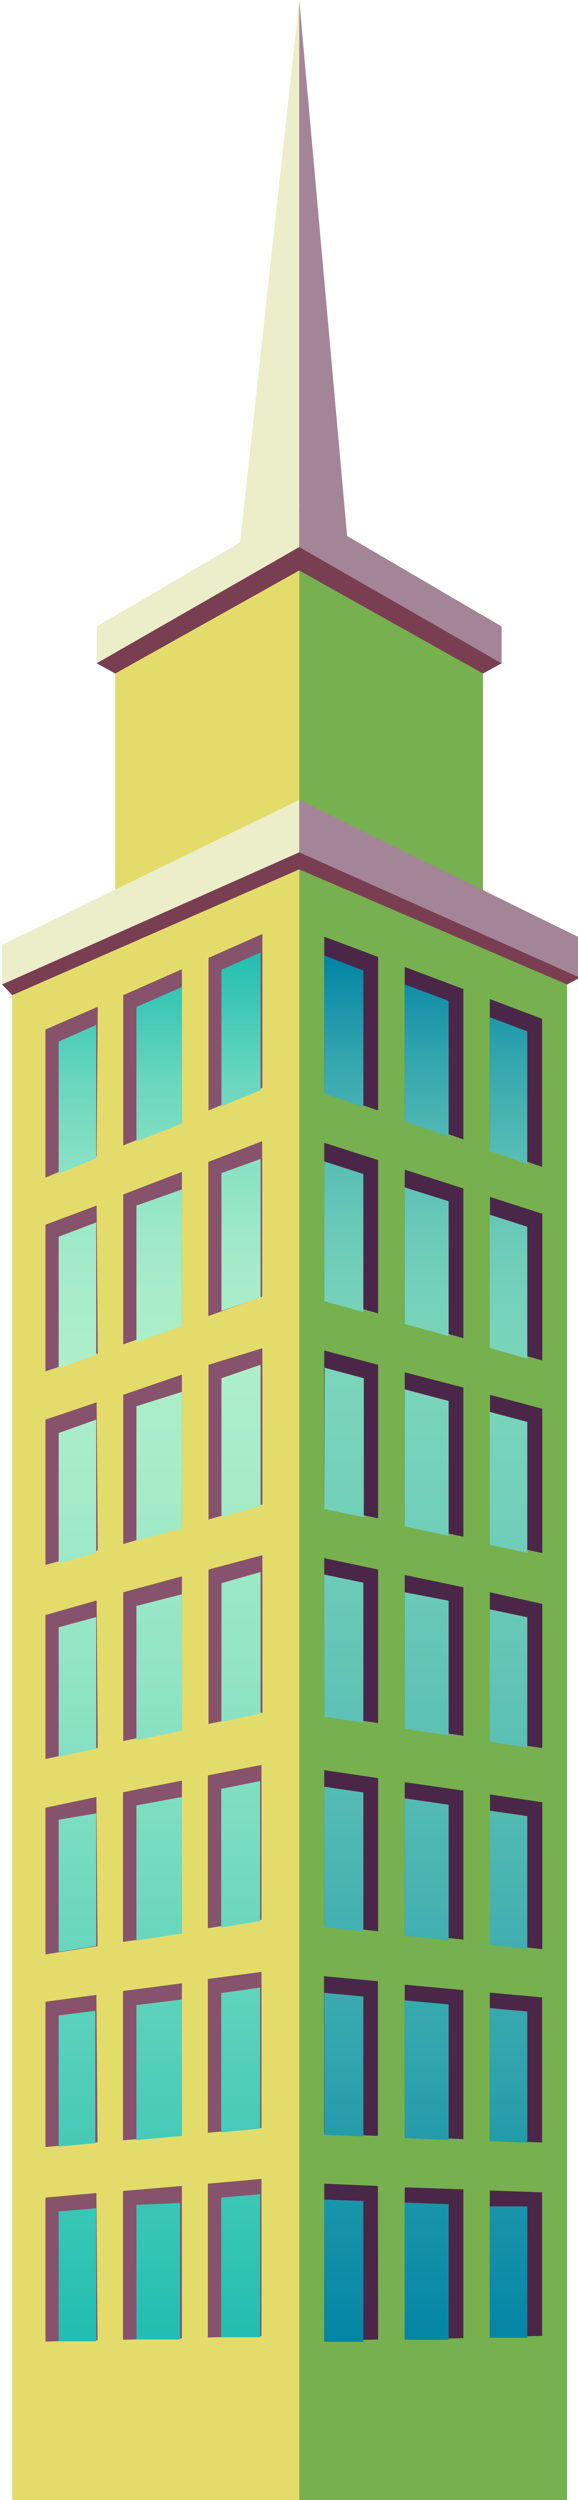
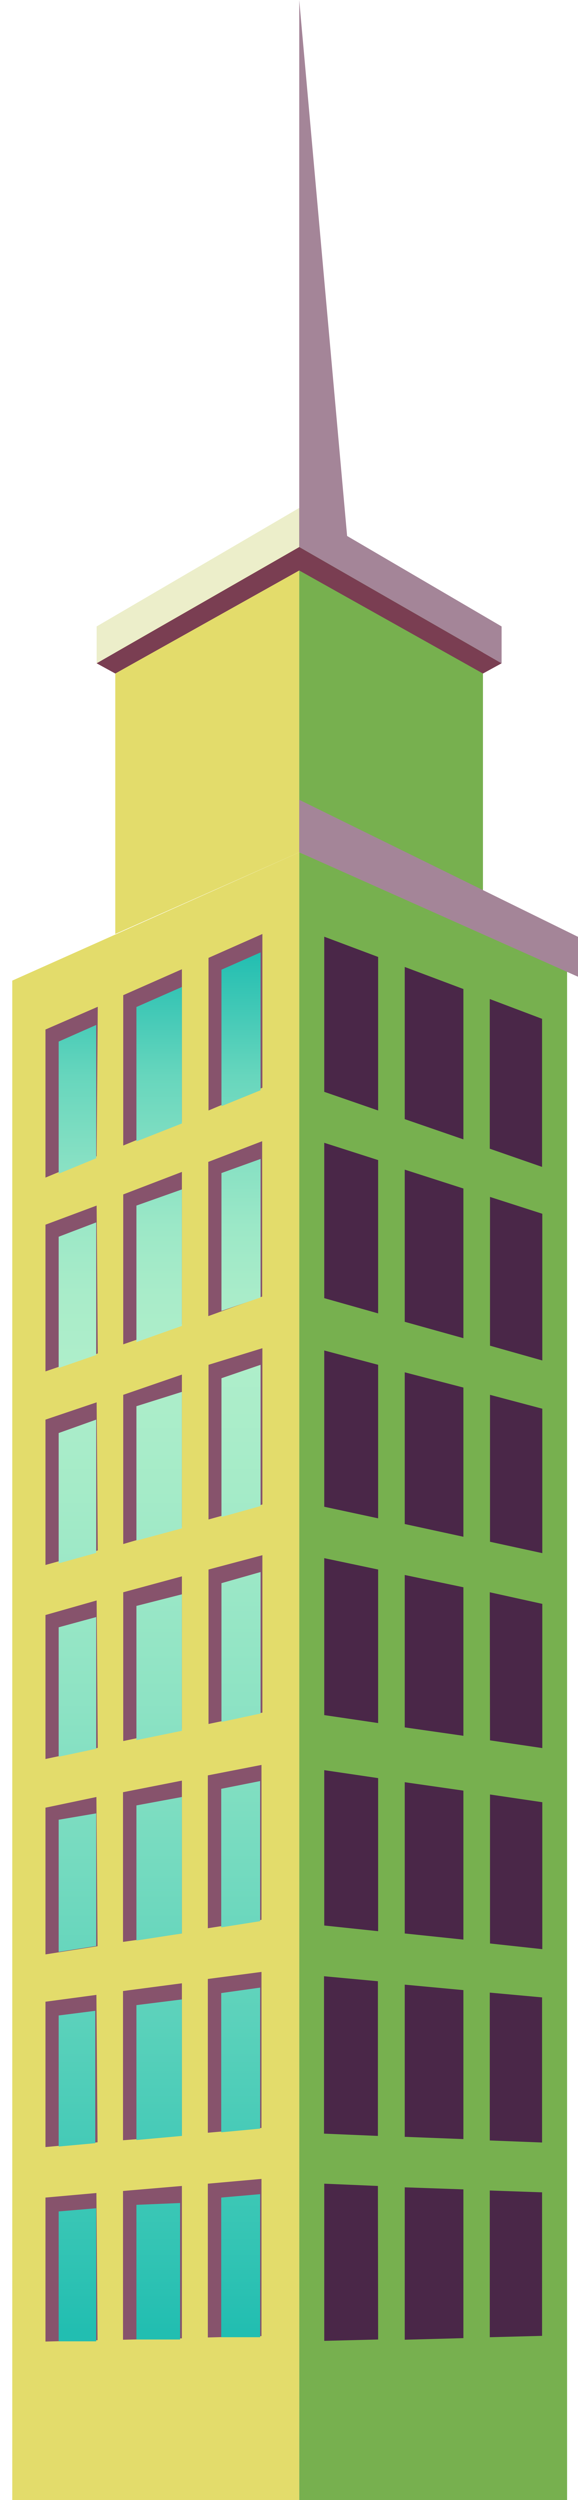
<svg xmlns="http://www.w3.org/2000/svg" id="Layer_1" data-name="Layer 1" viewBox="0 0 25.42 109.91">
  <defs>
    <style>.cls-1{fill:none;}.cls-2{fill:#eceeca;}.cls-3{fill:#a48598;}.cls-4{fill:#e3dc6b;}.cls-5{fill:#77b04f;}.cls-6{fill:#4a2748;}.cls-7{clip-path:url(#clip-path);}.cls-8{fill:url(#linear-gradient);}.cls-9{fill:#87536c;}.cls-10{clip-path:url(#clip-path-2);}.cls-11{fill:url(#linear-gradient-2);}.cls-12{fill:#7a3e52;}</style>
    <clipPath id="clip-path">
-       <path class="cls-1" d="M21.54,102.77l1.65,0V97L21.54,97Zm-3.74.09,1.93,0V96.9l-1.93-.07Zm-3.54.09,1.72,0V96.76l-1.72-.06Zm7.28-8.82,1.65.07V88.43l-1.65-.15ZM17.8,94l1.93.08V88.12l-1.93-.18Zm-3.54-.15,1.72.07V87.77l-1.72-.16Zm7.28-8.35,1.65.18V79.84l-1.65-.24Zm-3.74-.4,1.93.21V79.34l-1.93-.28Zm-3.54-.38,1.72.18v-6.1l-1.72-.25Zm7.28-8.15,1.65.25V71.1l-1.65-.35ZM17.8,76l1.93.29V70.37L17.8,70Zm-3.54-.53,1.72.26V69.58l-1.72-.36Zm7.28-7.56,1.65.36V62.51l-1.65-.44Zm-3.74-.81,1.93.42V61.59l-1.93-.51Zm-3.54-.76L16,66.7V60.59l-1.72-.46Zm7.28-7.08,1.65.47V53.93l-1.65-.53ZM17.8,58.2l1.93.54V52.81L17.8,52.2Zm-3.54-1,1.72.48V51.61l-1.72-.55Zm7.28-6.6,1.65.57V45.34l-1.65-.62ZM17.8,49.3l1.93.67V44l-1.93-.72Zm-3.54-1.23,1.72.6v-6L14.26,42Z" />
-     </clipPath>
+       </clipPath>
    <linearGradient id="linear-gradient" x1="-1332.83" y1="337.39" x2="-1331.83" y2="337.39" gradientTransform="matrix(0, 62.38, 62.38, 0, -21027.75, 83183.31)" gradientUnits="userSpaceOnUse">
      <stop offset="0" stop-color="#0485a5" />
      <stop offset="0.01" stop-color="#0d8ba7" />
      <stop offset="0.07" stop-color="#34a6ae" />
      <stop offset="0.13" stop-color="#53bab4" />
      <stop offset="0.19" stop-color="#69c9b8" />
      <stop offset="0.25" stop-color="#77d2ba" />
      <stop offset="0.3" stop-color="#7bd5bb" />
      <stop offset="0.4" stop-color="#72cfb9" />
      <stop offset="0.57" stop-color="#5bbfb5" />
      <stop offset="0.78" stop-color="#34a6ae" />
      <stop offset="1" stop-color="#0485a5" />
    </linearGradient>
    <clipPath id="clip-path-2">
      <path class="cls-1" d="M2.58,97.22v5.71l1.65,0V97.08ZM6,96.93v5.92l1.92,0v-6Zm3.73-.32v6.14l1.71,0V96.46Zm-7.19-8v5.76l1.65-.15V88.4ZM6,88.15v5.93L8,93.9v-6Zm3.73-.53v6.12l1.71-.16v-6.2ZM2.58,80v5.81l1.65-.26V79.72ZM6,79.37v5.94L8,85V79Zm3.73-.73v6.09l1.71-.27V78.3ZM2.58,71.54v5.69l1.65-.35V71.09ZM6,70.6v5.9L8,76.09v-6Zm3.74-1V75.7l1.72-.37V69.11ZM2.58,63v5.73l1.65-.46V62.41ZM6,61.82v5.91L8,67.19v-6Zm3.74-1.23v6.1l1.72-.48V60ZM2.58,54.37v5.77l1.65-.57V53.74ZM6,53V59L8,58.29v-6Zm3.74-1.43v6.06l1.72-.59V50.95ZM2.58,45.79V51.6l1.65-.68V45.06ZM6,44.27v5.91L8,49.39v-6Zm3.74-1.64v6l1.72-.7V41.87Z" />
    </clipPath>
    <linearGradient id="linear-gradient-2" x1="-1332.84" y1="337.44" x2="-1331.84" y2="337.44" gradientTransform="matrix(0, 62.2, 62.2, 0, -20981.58, 82943.61)" gradientUnits="userSpaceOnUse">
      <stop offset="0" stop-color="#22beb1" />
      <stop offset="0.04" stop-color="#40c8b6" />
      <stop offset="0.09" stop-color="#67d6bd" />
      <stop offset="0.15" stop-color="#86e0c3" />
      <stop offset="0.2" stop-color="#9ce8c7" />
      <stop offset="0.25" stop-color="#a9ecc9" />
      <stop offset="0.3" stop-color="#aeeeca" />
      <stop offset="0.39" stop-color="#a5ebc8" />
      <stop offset="0.54" stop-color="#8ee3c4" />
      <stop offset="0.72" stop-color="#68d6bd" />
      <stop offset="0.94" stop-color="#33c4b4" />
      <stop offset="1" stop-color="#22beb1" />
    </linearGradient>
  </defs>
  <title>house10</title>
-   <polygon class="cls-2" points="10.35 25.75 13.16 0 13.16 24.47 10.35 25.75" />
  <polygon class="cls-3" points="13.16 0 15.44 25.51 13.16 24.47 13.16 0" />
  <polygon class="cls-4" points="5.07 41.06 5.07 27.43 13.16 22.95 13.16 37.47 5.07 41.06" />
  <polygon class="cls-5" points="21.24 41.06 21.24 27.43 13.16 22.95 13.16 37.47 21.24 41.06" />
  <polygon class="cls-5" points="13.16 37.47 13.16 109.91 24.94 109.91 24.94 42.57 13.16 37.47" />
  <polygon class="cls-4" points="13.16 37.47 0.54 43.11 0.54 109.91 13.16 109.91 13.16 37.47" />
-   <polygon class="cls-2" points="13.16 37.47 0.09 43.28 0.09 41.54 13.16 35.16 13.16 37.47" />
  <polygon class="cls-3" points="13.16 35.16 13.16 37.47 25.51 42.98 25.51 41.23 13.16 35.16" />
  <path class="cls-6" d="M21.54,43.92l2.3.87v6.51l-2.3-.8ZM17.8,42.51V49.2l2.58.89V43.48Zm2.58,33.8V69.78l-2.58-.54v6.7ZM17.8,51.42v6.69l2.58.72V52.25Zm3.75,7.74,2.3.65V53.36l-2.3-.74ZM17.8,60.33V67l2.58.56V61ZM16.63,51l-2.37-.76v6.83l2.37.67Zm4.92,16.78,2.3.5V61.93l-2.3-.61ZM16.63,60l-2.37-.63v6.87l2.37.51ZM14.26,41.18V48l2.37.82V42.07ZM16.63,69l-2.37-.5V75.4l2.37.35Zm4.92,7.51,2.3.34V70.51L21.54,70ZM17.8,102.86v-6.7l2.58.09v6.54Zm0-24.51V85l2.58.27V78.72Zm3.75,7.09,2.3.25V79.23l-2.3-.34ZM17.8,87.25v6.69l2.58.1V87.49Zm-1.17-9.08-2.37-.35v6.83l2.37.25ZM21.54,94.1l2.3.09V87.81l-2.3-.21Zm-4.92-7-2.37-.22V93.8l2.37.1Zm0,9L14.26,96v6.91l2.37-.06Zm4.92,6.65,2.3-.06V96.38l-2.3-.08Z" />
  <g class="cls-7">
    <rect class="cls-8" x="14.26" y="41.98" width="8.94" height="60.97" />
  </g>
  <path class="cls-9" d="M4.25,50.83,2,51.77V45.26l2.3-1Zm1.17-7.08v6.61L8,49.3V42.61ZM8,76v-6.7L5.42,70v6.54ZM5.42,52.51v6.59L8,58.21V51.52ZM4.25,53,2,53.84v6.45l2.3-.79Zm1.17,8.32v6.56L8,67.12V60.43Zm3.74-3.46L11.53,57V50.17l-2.37.91ZM4.25,61.65,2,62.41V68.8l2.3-.64ZM9.17,66.8l2.37-.66V59.27L9.17,60Zm0-24.69v6.71l2.37-1V41.06Zm0,33.68,2.37-.5V68.37L9.17,69ZM4.25,70.36,2,71v6.33l2.3-.49Zm1.16,32.5V96.32L8,96.1v6.7Zm0-24.07v6.58L8,85V78.28ZM4.24,79,2,79.47v6.45l2.29-.36Zm1.17,8.53v6.56L8,93.89v-6.7Zm3.73-2.76,2.36-.37V77.59l-2.36.46Zm-4.9,2.93L2,88v6.39l2.29-.21Zm4.9,6.06,2.36-.21V86.69L9.14,87Zm0,9,2.36-.06V95.79L9.14,96Zm-4.9-6.35L2,96.61v6.33l2.29-.06Z" />
  <g class="cls-10">
    <rect class="cls-11" x="2.58" y="41.87" width="8.94" height="61.06" />
  </g>
  <polygon class="cls-2" points="13.16 22.33 13.16 24.05 4.25 29.16 4.25 27.54 13.16 22.33" />
  <polygon class="cls-3" points="13.16 22.33 13.16 24.05 22.06 29.16 22.06 27.54 13.16 22.33" />
  <polygon class="cls-12" points="5.07 29.61 4.25 29.16 13.16 24.05 22.06 29.16 21.24 29.61 13.16 25.08 5.07 29.61" />
-   <polygon class="cls-12" points="0.54 43.75 0.09 43.28 13.16 37.47 25.51 42.98 24.94 43.28 13.16 38.22 0.54 43.75" />
</svg>